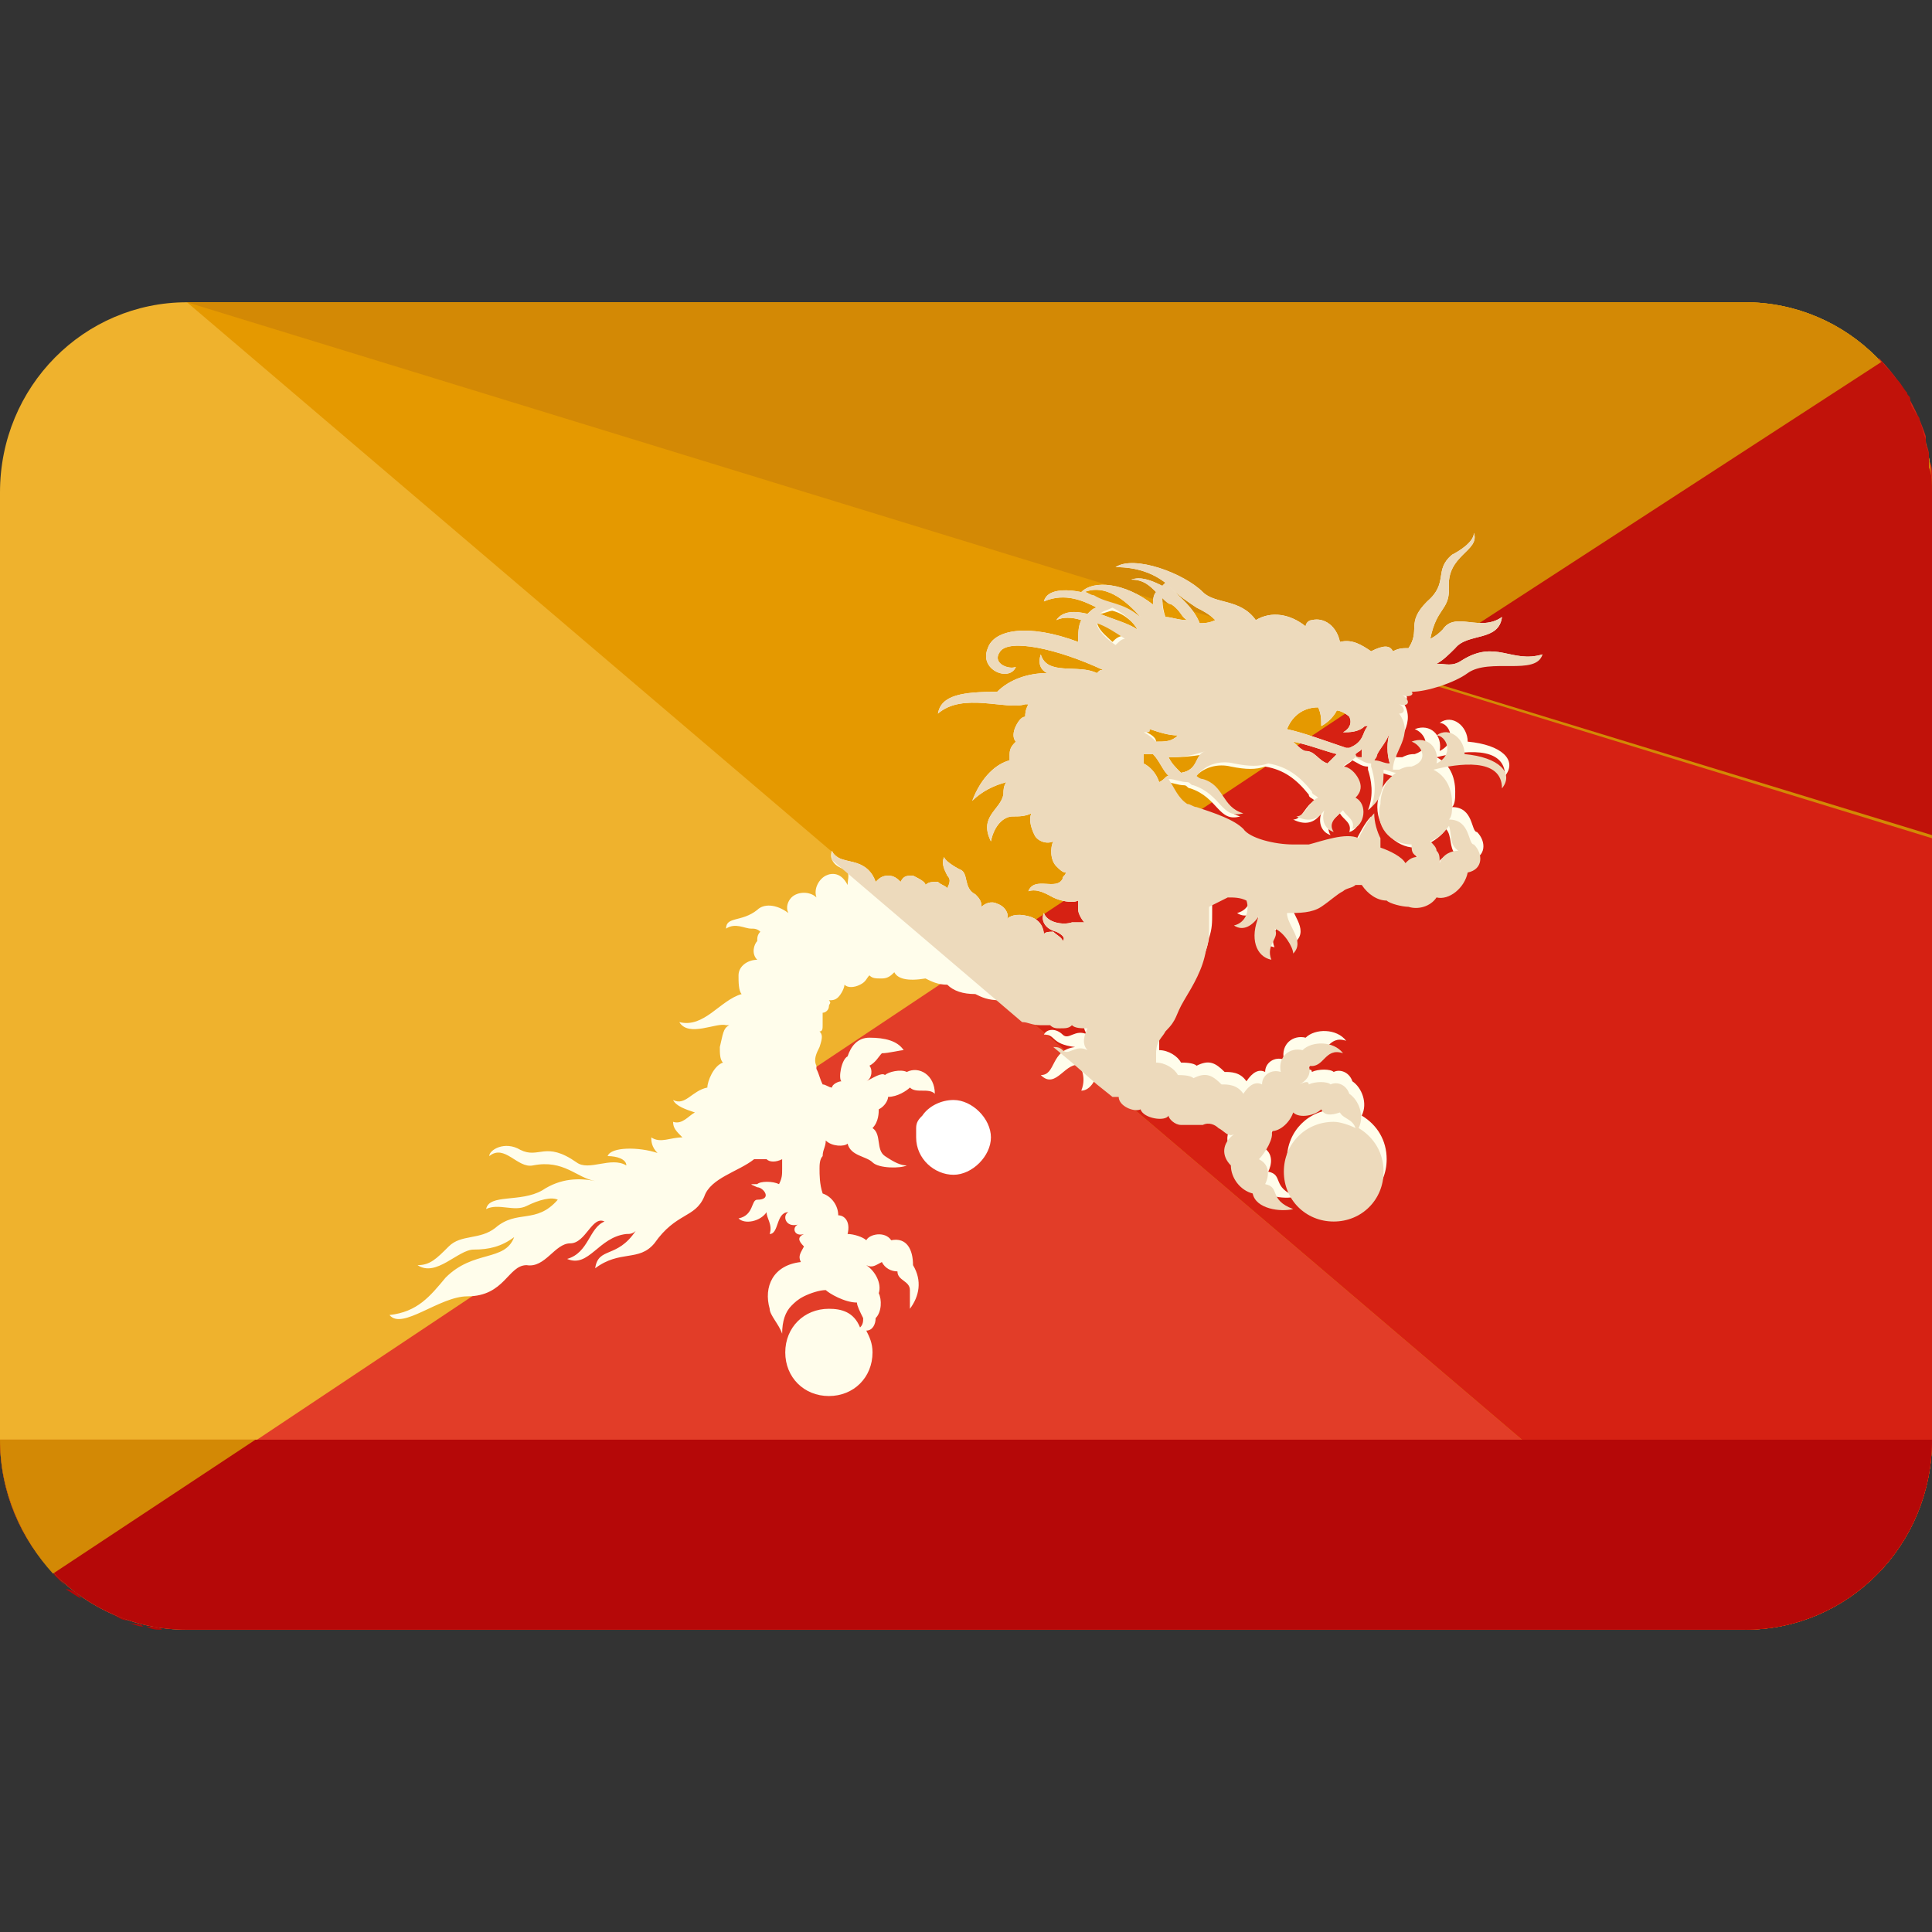
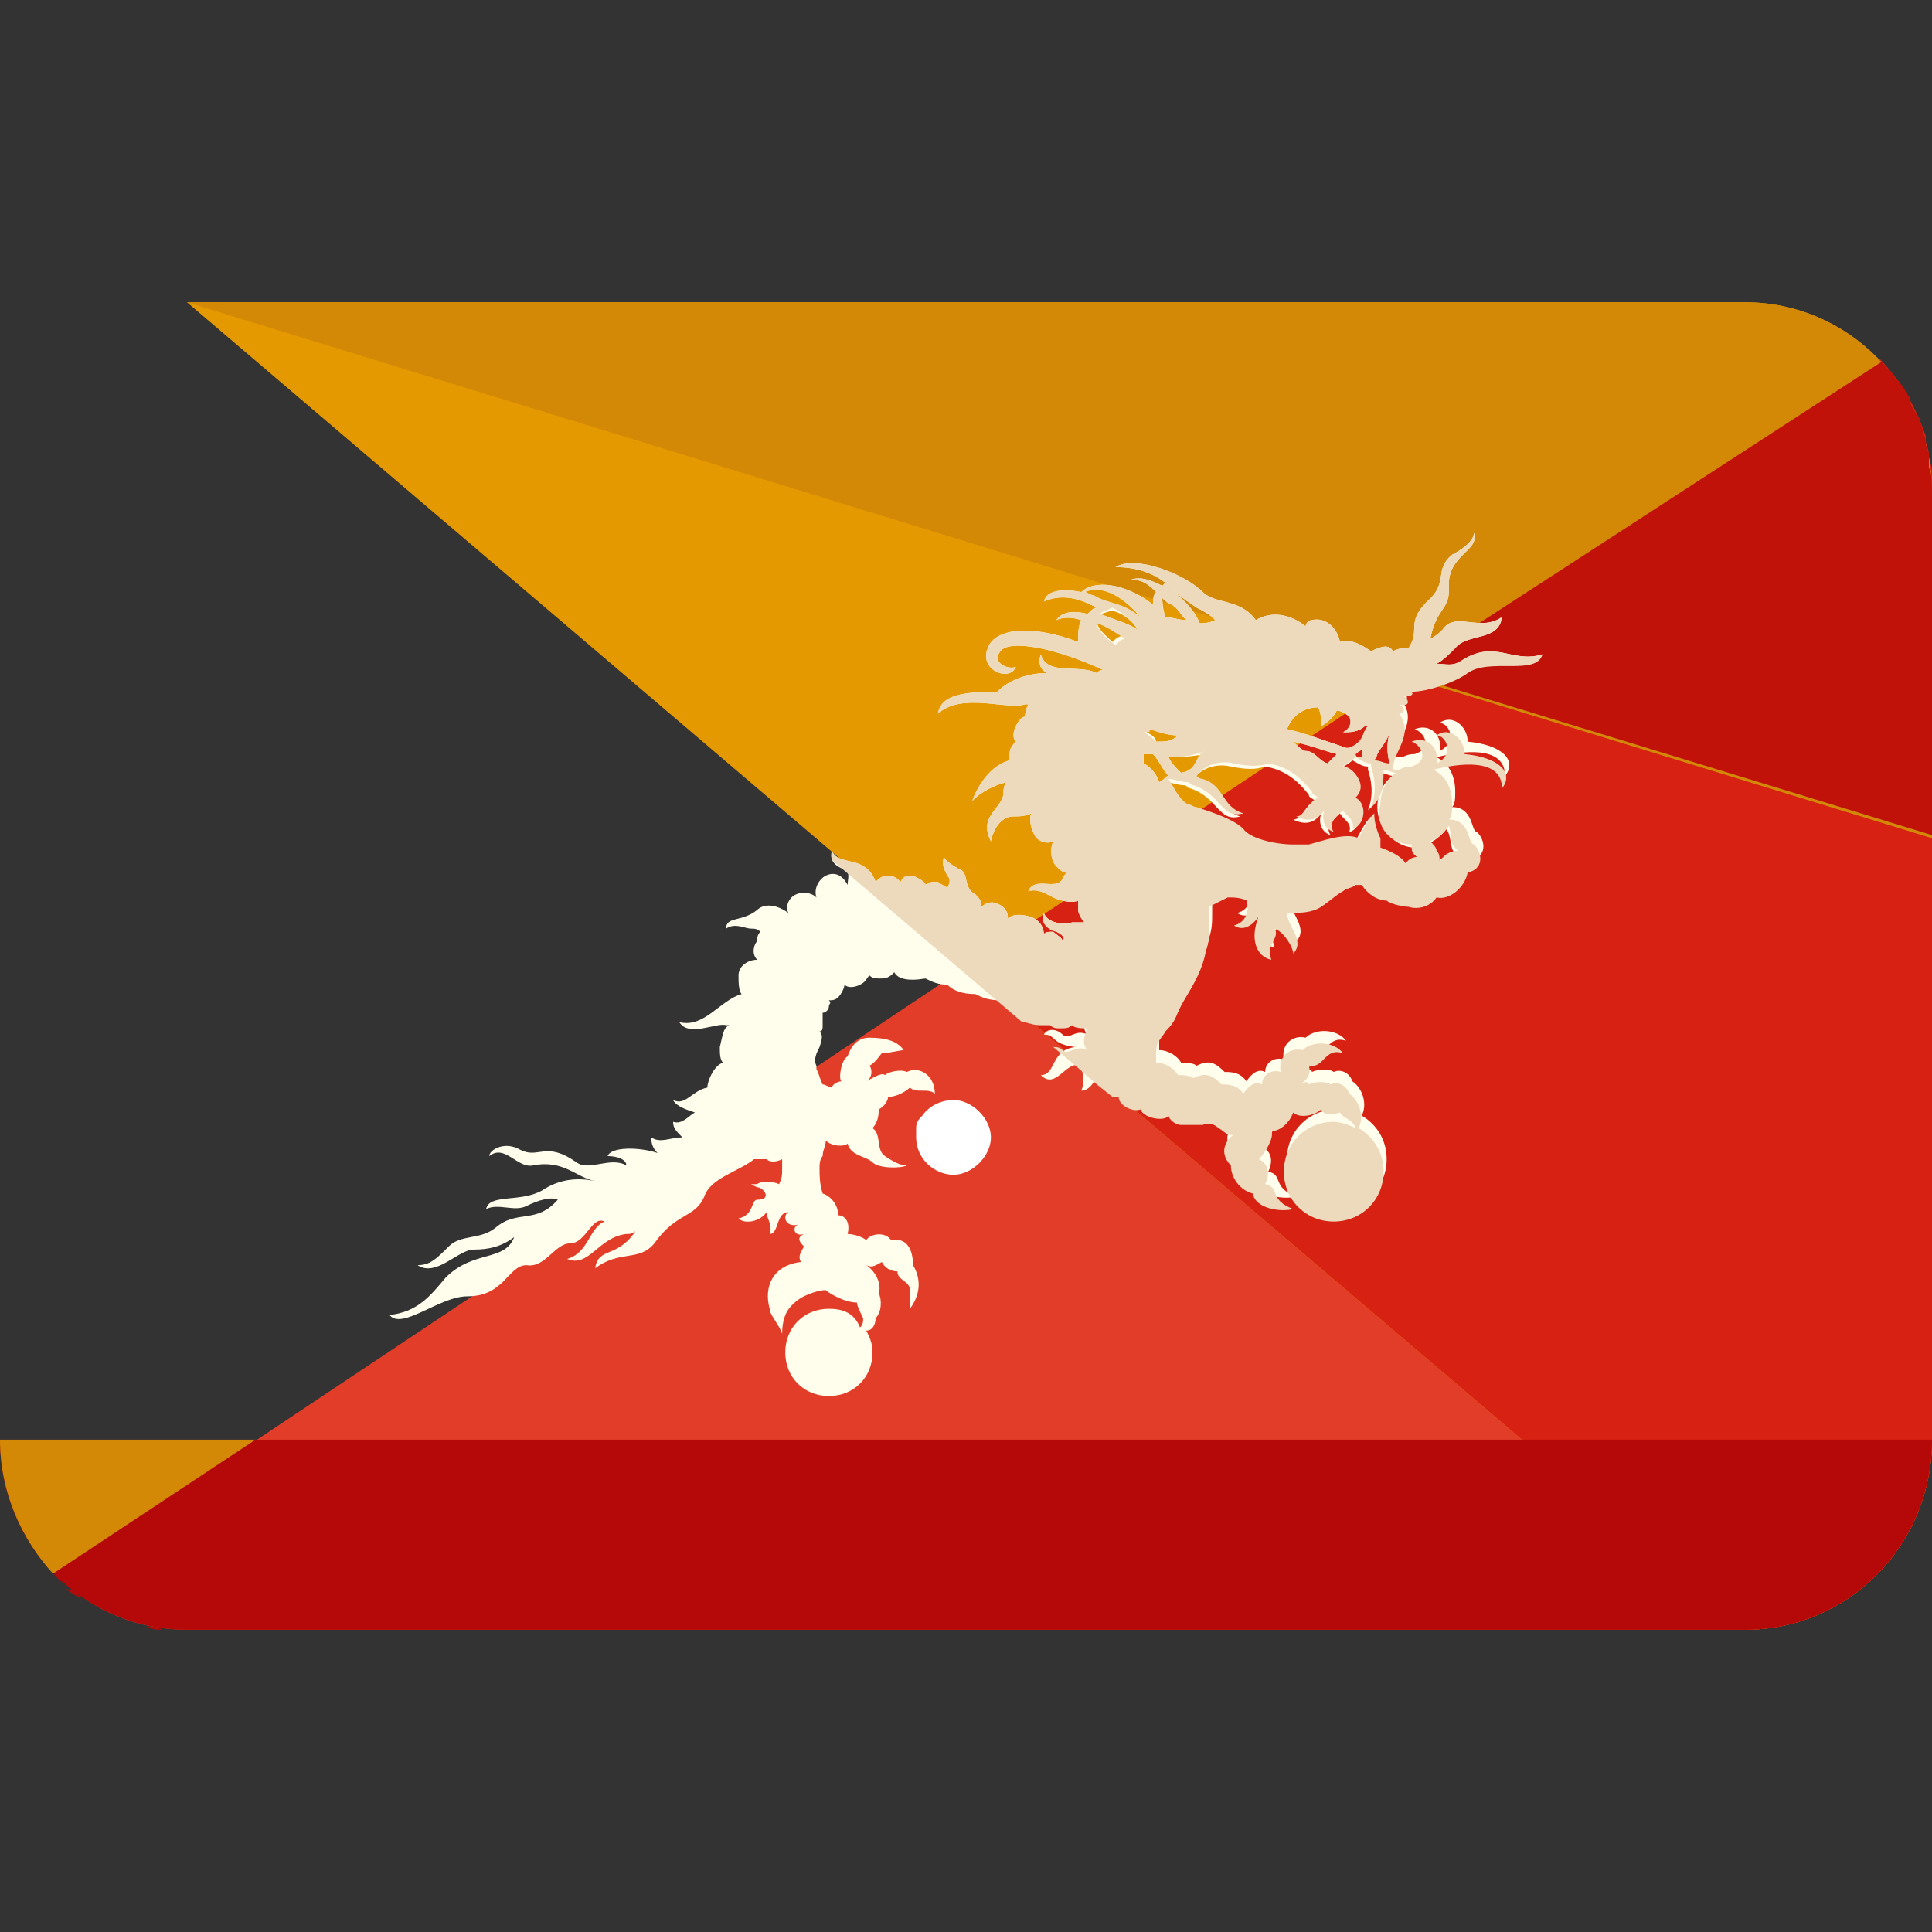
<svg xmlns="http://www.w3.org/2000/svg" version="1.1" id="Capa_1" x="0px" y="0px" viewBox="0 0 496 496" style="enable-background:new 0 0 496 496;" xml:space="preserve">
  <rect x="0" y="0" width="496" height="496" fill="#333333" stroke="none" />
-   <path style="fill:#EFB22D;" d="M496,369.6c0,27.2-21.6,48.8-48,48.8H48c-26.4,0-48-21.6-48-48.8V126.4c0-27.2,21.6-48.8,48-48.8h400  c26.4,0,48,21.6,48,48.8V369.6z" />
  <path style="fill:#E23D28;" d="M48,418.4h400c26.4,0,48-21.6,48-48.8V126.4c0-13.6-5.6-25.6-13.6-34.4l-468,312  C22.4,412.8,34.4,418.4,48,418.4z" />
  <path style="fill:#E59900;" d="M48,77.6h400c26.4,0,48,21.6,48,48.8v243.2c0,27.2-21.6,48.8-48,48.8" />
  <path style="fill:#D62113;" d="M496,121.6c0-0.8,0-2.4-0.8-3.2c0-0.8,0-0.8,0-1.6c0-1.6-0.8-2.4-0.8-4c0,0,0,0,0-0.8  c-2.4-7.2-6.4-14.4-12-20L248,248l200,170.4c26.4,0,48-21.6,48-48.8V126.4C496,124.8,496,123.2,496,121.6z" />
  <path style="fill:#D38905;" d="M48,77.6h400c26.4,0,48,21.6,48,48.8v88.8" />
  <path style="fill:#C1120A;" d="M495.2,120c0-0.8,0-1.6,0-1.6c0-0.8,0-0.8,0-1.6c0-0.8-0.8-2.4-0.8-3.2v-0.8l0,0  c-0.8-1.6-0.8-3.2-1.6-4.8c0-0.8,0-0.8-0.8-1.6c-0.8-1.6-1.6-2.4-1.6-4c0-0.8-0.8-0.8-0.8-1.6c-0.8-0.8-1.6-2.4-2.4-3.2l-0.8-0.8  c-0.8-1.6-2.4-2.4-3.2-4l-123.2,80l136,41.6v-88C496,124,496,121.6,495.2,120z" />
  <path style="fill:#B50808;" d="M496,369.6c0,27.2-21.6,48.8-48,48.8H48c-26.4,0-48-21.6-48-48.8" />
-   <path style="fill:#D38905;" d="M65.6,369.6H0c0,13.6,5.6,25.6,13.6,34.4L65.6,369.6z" />
+   <path style="fill:#D38905;" d="M65.6,369.6H0c0,13.6,5.6,25.6,13.6,34.4z" />
  <g>
    <path style="fill:#B50808;" d="M13.6,404c0.8,0.8,2.4,2.4,3.2,3.2C16,406.4,15.2,404.8,13.6,404z" />
-     <path style="fill:#B50808;" d="M48,418.4c-1.6,0-3.2,0-4.8,0C44.8,418.4,46.4,418.4,48,418.4z" />
    <path style="fill:#B50808;" d="M20.8,410.4c-1.6-0.8-2.4-1.6-4-2.4C18.4,408,20,408.8,20.8,410.4z" />
-     <path style="fill:#B50808;" d="M36.8,417.6c-1.6,0-2.4-0.8-4-0.8C34.4,416.8,36,416.8,36.8,417.6z" />
    <path style="fill:#B50808;" d="M41.6,418.4c-1.6,0-2.4,0-4-0.8C39.2,417.6,40.8,417.6,41.6,418.4z" />
-     <path style="fill:#B50808;" d="M32.8,416c-1.6-0.8-2.4-0.8-4-1.6C30.4,415.2,31.2,416,32.8,416z" />
    <path style="fill:#B50808;" d="M28.8,414.4c-1.6-0.8-2.4-0.8-4-1.6C26.4,413.6,27.2,413.6,28.8,414.4z" />
    <path style="fill:#B50808;" d="M24.8,412.8c-1.6-0.8-2.4-1.6-4-2.4C22.4,411.2,23.2,412,24.8,412.8z" />
  </g>
  <path style="fill:#FFFFFF;" d="M244.8,282.4c-3.2,0-6.4,1.6-8,4l0,0c-0.8,0.8-1.6,1.6-1.6,3.2c0,0.8,0,1.6,0,2.4  c0,5.6,4.8,9.6,9.6,9.6s9.6-4.8,9.6-9.6S249.6,282.4,244.8,282.4z" />
  <path style="fill:#FFFDEB;" d="M396,168c-8,2.4-12-4-20.8,1.6c-2.4,1.6-4,0.8-6.4,0.8c1.6-0.8,3.2-2.4,4.8-4c3.2-4,11.2-1.6,12-8  c-5.6,4-12-1.6-15.2,3.2c-0.8,0.8-1.6,1.6-3.2,2.4c1.6-8,4.8-7.2,4.8-12.8c-0.8-8.8,8-9.6,6.4-14.4c0,2.4-4,4.8-5.6,5.6  c-4.8,4-0.8,7.2-6.4,12c-5.6,5.6-1.6,7.2-4.8,12c-1.6,0-2.4,0-4,0.8c-0.8-1.6-2.4-1.6-5.6,0c-2.4-1.6-4.8-3.2-8-2.4l0,0  c-0.8-4-4-6.4-7.2-5.6c-0.8,0-1.6,0.8-1.6,1.6c-4-3.2-8.8-4-12.8-1.6c-4-5.6-10.4-4-13.6-7.2c-4.8-4.8-17.6-9.6-22.4-6.4  c5.6,0,9.6,1.6,12.8,4l-0.8,0.8c-3.2-1.6-5.6-2.4-8-1.6c3.2,0,4.8,1.6,6.4,3.2c-0.8,0.8-0.8,2.4-0.8,3.2c-7.2-5.6-15.2-6.4-18.4-3.2  c-4-0.8-8.8-0.8-9.6,2.4c5.6-2.4,10.4,0,13.6,1.6c-0.8,0-1.6,0.8-2.4,1.6c-3.2-0.8-6.4-0.8-8,1.6c1.6-0.8,4-0.8,6.4,0  c-0.8,1.6-0.8,3.2-0.8,5.6c-12.8-4.8-21.6-3.2-23.2,1.6c-2.4,5.6,5.6,8.8,7.2,4.8c-1.6,0.8-6.4-0.8-4-4c2.4-3.2,14.4-0.8,26.4,4.8  c-0.8,0-0.8,0-1.6,0.8c-4.8-2.4-12.8,0.8-14.4-4.8c-0.8,2.4,0,4,1.6,4.8c-4.8,0-9.6,1.6-12.8,4.8c-8.8,0-14.4,0.8-15.2,5.6  c6.4-5.6,17.6-0.8,22.4-2.4h0.8l0,0c-0.8,1.6-0.8,2.4-0.8,3.2c-0.8,0-1.6,0.8-2.4,2.4c-0.8,1.6-0.8,3.2,0,4  c-0.8,0.8-1.6,1.6-1.6,3.2c0,0.8,0,0.8,0,1.6c-3.2,0.8-7.2,4-9.6,10.4c2.4-2.4,5.6-4,8.8-4.8c-0.8,0.8-0.8,2.4-0.8,3.2  c-0.8,4-6.4,5.6-3.2,12c0.8-4,3.2-6.4,5.6-6.4c1.6,0,3.2,0,4.8-0.8c-0.8,1.6,0,4,0.8,5.6s3.2,2.4,4.8,1.6c-0.8,1.6-0.8,4.8,0.8,6.4  c0.8,0.8,1.6,1.6,2.4,1.6c0,0.8-0.8,0.8-0.8,1.6c-1.6,3.2-7.2-0.8-8.8,3.2c2.4-0.8,4.8,0.8,6.4,1.6c1.6,0.8,4.8,1.6,6.4,0.8  c0,0.8,0,1.6,0,2.4c0,0.8,0.8,2.4,1.6,3.2c-0.8,0-2.4,0-3.2,0c-2.4,0.8-6.4,0-7.2-2.4c-0.8,1.6,0,4,3.2,4.8c1.6,0.8,2.4,1.6,1.6,2.4  l0,0c0-0.8-1.6-1.6-2.4-2.4c-0.8,0-2.4,0-2.4,0.8l0,0c0-1.6-0.8-4-4-4.8c-3.2-0.8-4.8,0-5.6,0.8l0,0c0.8-0.8,0-3.2-2.4-4  c-1.6-0.8-3.2,0-4,0.8c0-1.6-0.8-2.4-1.6-3.2c-3.2-1.6-1.6-5.6-4-6.4c-1.6-0.8-4-2.4-4-3.2c-0.8,1.6,0,3.2,0.8,4.8  c0.8,0.8,0.8,1.6,0,3.2c-0.8-0.8-1.6-0.8-2.4-1.6c-1.6,0-2.4,0-3.2,0.8c0-0.8-1.6-1.6-3.2-2.4c-1.6,0-2.4,0-3.2,1.6  c-0.8-0.8-1.6-1.6-3.2-1.6c-1.6,0-2.4,0.8-3.2,1.6c-0.8-2.4-2.4-4-4.8-4.8c-2.4-0.8-5.6-0.8-6.4-3.2c-0.8,2.4,0.8,4,3.2,4.8  c1.6,0.8,0.8,2.4,0.8,4c-1.6-3.2-4-3.2-5.6-2.4c-1.6,0.8-3.2,3.2-2.4,5.6l0,0c-1.6-1.6-4.8-1.6-6.4,0c-0.8,0.8-1.6,2.4-0.8,4  c-3.2-2.4-6.4-2.4-8-0.8c-4,3.2-8,1.6-8,4.8c2.4-1.6,4.8,0,6.4,0c0.8,0,1.6,0,2.4,0.8c-0.8,0.8-0.8,1.6-0.8,2.4  c-0.8,0.8-1.6,3.2,0,4.8c-2.4,0-4.8,1.6-4.8,4c0,1.6,0,4,0.8,4.8c-5.6,1.6-9.6,8.8-16,7.2c2.4,4,9.6,0,12,0.8h0.8  c-1.6,0.8-1.6,2.4-2.4,5.6c0,1.6,0,3.2,0.8,4c-2.4,0.8-4,4.8-4,6.4c-4,0.8-5.6,4.8-8.8,3.2c0.8,1.6,3.2,2.4,5.6,3.2  c-1.6,0.8-3.2,3.2-5.6,2.4c0,1.6,0.8,2.4,2.4,4c-3.2,0-5.6,1.6-8,0c0,0.8,0,2.4,1.6,4c-4.8-1.6-12-1.6-12.8,0.8  c2.4,0,4.8,0.8,4.8,2.4c-4-2.4-9.6,1.6-12.8-0.8c-8-5.6-9.6-0.8-14.4-3.2c-4-2.4-8,0-8,1.6c4-3.2,7.2,3.2,11.2,2.4  c8-1.6,11.2,3.2,16,4c-4-0.8-8.8-0.8-13.6,2.4c-5.6,3.2-13.6,0.8-14.4,4.8c3.2-1.6,7.2,0.8,10.4-0.8c3.2-1.6,6.4-2.4,8-1.6  c-5.6,6.4-10.4,2.4-16,7.2c-4,3.2-8.8,1.6-12,4.8c-3.2,3.2-4.8,4.8-8,4.8c4.8,3.2,10.4-4,14.4-4c4,0,7.2-0.8,10.4-3.2  c-2.4,6.4-10.4,3.2-17.6,10.4c-4,4.8-7.2,8.8-14.4,9.6c3.2,4,12.8-4.8,20-4.8c9.6,0,10.4-8,15.2-8c4.8,0.8,7.2-5.6,11.2-5.6  s5.6-7.2,8.8-5.6c-4,1.6-4,8-9.6,9.6c5.6,2.4,8-5.6,15.2-6.4c0.8,0,1.6,0,2.4-0.8c-4.8,7.2-9.6,4-10.4,9.6  c6.4-4.8,11.2-1.6,15.2-6.4c5.6-8,10.4-6.4,12.8-12c1.6-4.8,8.8-6.4,12.8-9.6c1.6,0,2.4,0,3.2,0c0.8,0.8,2.4,0.8,4,0  c0,0.8,0,1.6,0,2.4l0,0l0,0c0,1.6,0,2.4-0.8,4l0,0c-1.6-0.8-4.8-0.8-5.6,0c-2.4,0-1.6,0,0,0.8c1.6,0,4,3.2,0,3.2  c-1.6,0-0.8,4-4.8,4.8c1.6,1.6,5.6,0.8,7.2-1.6c0,1.6,1.6,3.2,0.8,5.6c2.4,0,1.6-5.6,4.8-5.6l0,0c-1.6,0.8-0.8,4,2.4,3.2l0,0  c-1.6,0.8-0.8,3.2,1.6,2.4c-1.6,0.8-1.6,1.6,0,3.2c-0.8,1.6-1.6,2.4-0.8,4c-7.2,0.8-9.6,6.4-8,12c0,1.6,2.4,4,3.2,6.4  c0-3.2,0.8-5.6,2.4-7.2l0,0l0,0c0.8-0.8,1.6-1.6,3.2-2.4l0,0l0,0c1.6-0.8,4-1.6,5.6-1.6c0.8,0.8,4.8,3.2,8,3.2c0,0.8,0.8,2.4,1.6,4  c0,0.8,0,1.6-0.8,2.4c-1.6-4-4.8-4.8-8-4.8c-6.4,0-11.2,4.8-11.2,11.2s4.8,11.2,11.2,11.2s11.2-4.8,11.2-11.2c0-2.4-0.8-4-1.6-5.6  c1.6,0,2.4-1.6,2.4-3.2c1.6-1.6,1.6-4.8,0.8-6.4c0.8-2.4-0.8-5.6-3.2-7.2c1.6,0.8,2.4,0,4-0.8c0.8,1.6,2.4,2.4,4,2.4  c0,2.4,3.2,2.4,3.2,4.8c0,1.6,0,3.2,0,4.8c2.4-3.2,3.2-7.2,0.8-11.2c0-4-1.6-7.2-5.6-6.4c-1.6-2.4-5.6-1.6-6.4,0  c-0.8-0.8-3.2-1.6-4.8-1.6c0.8-3.2-0.8-4.8-2.4-4.8c0-2.4-1.6-4.8-4-5.6c-0.8-2.4-0.8-4.8-0.8-6.4l0,0l0,0c0-0.8,0-2.4,0.8-3.2l0,0  l0,0c0-1.6,0.8-2.4,0.8-4l0,0l0,0l0,0c1.6,1.6,4.8,1.6,5.6,0.8c0.8,3.2,4.8,3.2,6.4,4.8c1.6,1.6,7.2,1.6,8.8,0.8  c-1.6,0-3.2-0.8-5.6-2.4c-2.4-1.6-0.8-5.6-3.2-7.2c1.6-1.6,1.6-4,1.6-4.8c1.6-0.8,2.4-2.4,2.4-3.2c2.4,0,4.8-1.6,5.6-2.4  c1.6,1.6,4.8,0,6.4,1.6c0-4.8-4-7.2-7.2-5.6c-1.6-0.8-4.8,0-5.6,0.8c-0.8-0.8-3.2,0.8-4.8,1.6c1.6-0.8,1.6-3.2,0.8-4  c1.6-0.8,2.4-2.4,3.2-3.2c1.6,0,4.8-0.8,5.6-0.8c-1.6-2.4-4.8-3.2-8.8-3.2c-3.2,0-4.8,2.4-5.6,4.8c-1.6,0.8-2.4,5.6-1.6,6.4  c-0.8,0-2.4,0.8-2.4,1.6c-0.8,0-1.6-0.8-2.4-0.8c-0.8-1.6-0.8-2.4-1.6-4v-0.8c-0.8-1.6,0-3.2,0.8-4.8c0.8-2.4,0.8-3.2,0-4  c0.8,0,0.8-0.8,0.8-1.6c0-1.6,0-2.4,0-3.2c0.8,0,1.6-0.8,1.6-1.6c0-0.8,0.8-0.8,0-1.6c0.8,0,1.6,0,2.4-0.8c0.8-0.8,1.6-2.4,1.6-3.2  c0.8,0.8,2.4,0.8,4,0s1.6-1.6,2.4-2.4c0.8,0.8,1.6,0.8,3.2,0.8c1.6,0,2.4-0.8,3.2-1.6c0.8,1.6,3.2,2.4,8,1.6  c1.6,0.8,3.2,1.6,5.6,1.6c1.6,1.6,4,2.4,7.2,2.4c1.6,0.8,3.2,1.6,6.4,1.6c0.8,0,1.6,0,2.4,0c1.6,1.6,4,2.4,8,2.4c0.8,0,1.6,0,2.4,0  c0.8,0.8,1.6,0.8,2.4,0.8c1.6,0,2.4,0,3.2-0.8c0.8,0.8,2.4,0.8,4,0.8c-0.8,1.6-1.6,4,0,5.6l0,0c-3.2-1.6-4.8,1.6-6.4,0s-4-1.6-4.8,0  c3.2,0,1.6,2.4,8,3.2c-6.4,0.8-4.8,7.2-8.8,7.2c4,4,6.4-4,10.4-2.4c-0.8,0,1.6,2.4,0,6.4c2.4,0,4-3.2,4-4.8h0.8c0,2.4,3.2,4,5.6,3.2  c0,2.4,4,4,5.6,3.2c0.8,2.4,6.4,3.2,7.2,1.6c0,0.8,1.6,2.4,3.2,2.4l0,0c0,0,0,0,0.8,0c1.6,0,3.2,0,4,0c0,0,0,0,0.8,0  c1.6-0.8,3.2,0,4,0.8l0,0l0,0c1.6,0.8,2.4,2.4,4,1.6c-3.2,2.4-3.2,5.6-0.8,8c0,3.2,2.4,6.4,5.6,7.2c0.8,4,7.2,4.8,10.4,4  c-6.4-2.4-3.2-5.6-7.2-6.4c0.8-1.6,1.6-4.8-1.6-6.4c1.6-1.6,4-5.6,3.2-7.2c2.4,0,4.8-2.4,5.6-4.8c1.6,1.6,5.6,0.8,7.2-0.8  c0.8,1.6,2.4,1.6,4.8,0.8c0.8,1.6,3.2,1.6,4,4c-1.6-0.8-4-1.6-5.6-1.6c-7.2,0-12.8,5.6-12.8,12.8s5.6,12.8,12.8,12.8  c7.2,0,12.8-5.6,12.8-12.8c0-4.8-2.4-8.8-6.4-11.2c1.6-3.2,0-7.2-2.4-8.8c-0.8-2.4-3.2-3.2-4.8-2.4c-0.8-0.8-4-0.8-5.6,0  c0-0.8-0.8-0.8-2.4,0c1.6-0.8,3.2-2.4,2.4-4.8c4,0.8,4-4.8,8.8-3.2c-2.4-3.2-8-3.2-10.4-0.8c-3.2-0.8-6.4,1.6-5.6,5.6  c-2.4-0.8-4.8,0.8-4.8,3.2c-1.6-0.8-3.2,0-4.8,2.4c-1.6-2.4-4-2.4-5.6-2.4c-2.4-2.4-4-3.2-7.2-1.6c-0.8-0.8-3.2-0.8-4-0.8  c-0.8-1.6-3.2-3.2-5.6-3.2c0-0.8,0-1.6,0-2.4l0,0l0,0c0-3.2,1.6-4,2.4-5.6c3.2-3.2,2.4-4,4.8-8s4.8-8,5.6-12.8l0,0l0,0  c0.8-2.4,0.8-4,0.8-6.4l0,0l0,0c0-1.6,0-3.2,0-4.8c1.6-0.8,3.2-1.6,4.8-2.4l0,0l0,0c1.6,0,3.2,0,4.8,0.8c0.8,2.4,0,5.6-3.2,6.4  c2.4,1.6,4.8,0,6.4-2.4c-2.4,5.6-0.8,10.4,3.2,11.2c-1.6-4,2.4-5.6,0.8-8c2.4,0.8,4.8,4.8,4.8,6.4c3.2-3.2-1.6-7.2-1.6-10.4  c3.2,0,6.4,0,8.8-1.6s4-3.2,5.6-4l0,0l0,0c0.8-0.8,2.4-0.8,3.2-1.6l0,0l0,0c0.8,0,0.8,0,1.6,0c1.6,2.4,4,4,6.4,4  c0.8,0.8,4,1.6,5.6,1.6c2.4,0.8,5.6,0,7.2-2.4c3.2,0.8,7.2-2.4,8-6.4c4-0.8,4-4.8,1.6-7.2c-1.6,0-0.8-6.4-6.4-6.4  c0.8-0.8,0.8-2.4,0.8-4c0-4-1.6-7.2-4.8-8.8c6.4-1.6,17.6-3.2,17.6,4.8c3.2-4-0.8-8-9.6-8.8c0-4-4-7.2-7.2-4.8c2.4,0,4.8,4.8,0,7.2  c0.8-4-2.4-7.2-6.4-5.6c2.4,0.8,4.8,4.8,0,6.4c-0.8,0-1.6,0-3.2,0.8c-0.8,0-0.8,0-1.6,0c0-4.8,5.6-8.8,1.6-14.4c1.6,0,1.6-1.6,0-2.4  l0,0c2.4,0.8,3.2-0.8,0.8-2.4c1.6,0.8,3.2,0,2.4-0.8c4,0,11.2-2.4,14.4-4.8C381.6,168.8,393.6,172.8,396,168z M293.6,191.2  L293.6,191.2L293.6,191.2L293.6,191.2z M294.4,188c0,0,0-0.8,0.8-0.8c2.4,0.8,4.8,1.6,7.2,1.6c-1.6,1.6-3.2,1.6-5.6,1.6  C296.8,189.6,296,188.8,294.4,188z M293.6,196c0-0.8,0-1.6,0-2.4c0.8,0,1.6,0,2.4,0c1.6,1.6,2.4,4,4,5.6c-0.8,0-0.8,0.8-2.4,1.6  C296.8,198.4,295.2,196.8,293.6,196z M303.2,198.4c-1.6-1.6-2.4-2.4-3.2-4c2.4,0,4.8,0,9.6-0.8C306.4,193.6,308,197.6,303.2,198.4z   M340.8,196c-2.4-0.8-3.2-3.2-5.6-3.2c-0.8,0-2.4-1.6-3.2-2.4c4,0.8,8,2.4,11.2,3.2C342.4,194.4,341.6,195.2,340.8,196z   M330.4,187.2L330.4,187.2c1.6-4,4.8-5.6,8-5.6c0.8,1.6,0.8,3.2,0.8,4.8c1.6-0.8,3.2-2.4,4-4c0.8,0,2.4,0.8,3.2,1.6  c0.8,1.6,0,3.2-1.6,4c1.6,0,4,0,5.6-1.6h0.8c-1.6,1.6-0.8,4-4.8,5.6h-0.8C340.8,190.4,334.4,188,330.4,187.2z M349.6,192  c0,0.8,0,0.8,0,2.4c0,0,0,0-0.8,0c0,0-0.8,0-0.8-0.8C348.8,192.8,349.6,192.8,349.6,192z M364.8,171.2h0.8  C364.8,171.2,364.8,171.2,364.8,171.2L364.8,171.2z M300,150.4c2.4,2.4,4.8,4,7.2,5.6c1.6,0.8,3.2,1.6,4.8,3.2  c-1.6,0.8-3.2,0.8-4,0.8C306.4,156,303.2,153.6,300,150.4C300,151.2,300,150.4,300,150.4z M300.8,155.2c2.4,1.6,2.4,3.2,4,4  c-2.4,0-4-0.8-5.6-0.8c-0.8-2.4-0.8-4-0.8-5.6C299.2,153.6,300,154.4,300.8,155.2z M278.4,152c4-1.6,8.8,0,14.4,6.4  c-4.8-3.2-8-3.2-12-4.8C280,152.8,279.2,152,278.4,152z M285.6,156.8c3.2,0.8,5.6,3.2,6.4,4.8l0,0c-2.4-1.6-5.6-2.4-9.6-4  C283.2,157.6,284.8,156.8,285.6,156.8z M281.6,159.2c2.4,0.8,4.8,2.4,7.2,4c-1.6,0-2.4,0.8-3.2,1.6  C284,163.2,281.6,161.6,281.6,159.2z M360,222.4c-0.8-1.6-4-3.2-6.4-4c0-0.8,0-1.6,0-2.4c-0.8-1.6-1.6-4-1.6-6.4  c-1.6,1.6-3.2,4.8-4,6.4c-3.2-1.6-9.6,0.8-12.8,1.6c-0.8,0-2.4,0-4,0l0,0l0,0c-4.8,0-11.2-1.6-12.8-4c-2.4-2.4-7.2-4-12-5.6  c-0.8,0-1.6-0.8-2.4-0.8l0,0l0,0c-2.4-1.6-3.2-4-4.8-6.4c1.6,0,3.2,0.8,4.8,0.8c0.8,0,0.8,0.8,1.6,0.8c7.2,2.4,7.2,8.8,12.8,7.2  c-5.6-1.6-4.8-7.2-10.4-8.8c-0.8,0-1.6-0.8-1.6-0.8c2.4-3.2,6.4-4,9.6-3.2c4,0.8,6.4,0.8,8.8,0c4.8,0.8,8,3.2,11.2,7.2  c0,0.8,0.8,0.8,1.6,1.6c-2.4,0.8-3.2,4.8-5.6,4.8c3.2,1.6,5.6,0.8,7.2-1.6c-0.8,2.4,0,4.8,2.4,5.6c-1.6-2.4,0.8-4,2.4-5.6  c0.8,1.6,3.2,2.4,2.4,4.8c3.2-0.8,4-6.4,0.8-8c1.6-1.6,1.6-3.2,0.8-4.8c-0.8-1.6-2.4-3.2-4-3.2c0.8-0.8,2.4-1.6,3.2-2.4  c1.6,0.8,2.4,1.6,4,1.6l0,0c0,0,0,0,0,0.8c0.8,2.4,1.6,6.4,0,10.4c3.2-2.4,3.2-6.4,3.2-9.6c0.8,0,2.4,0.8,3.2,0.8  c-2.4,1.6-4,4.8-4,8c0,5.6,4.8,10.4,9.6,10.4c0,1.6,0,2.4,1.6,3.2C362.4,220.8,361.6,221.6,360,222.4z M373.6,219.2  c-1.6,0-4,0.8-4.8,3.2c0-1.6,0-2.4-0.8-3.2c0-0.8-0.8-1.6-1.6-2.4c1.6-0.8,4-2.4,4.8-4C372.8,214.4,372,217.6,373.6,219.2z   M352.8,196c0-0.8,0-1.6,0.8-2.4c0.8-1.6,2.4-3.2,3.2-5.6c-0.8,2.4-0.8,5.6,0,8C356,196.8,354.4,196,352.8,196z" />
  <path style="fill:#EDDABC;" d="M375.2,169.6c-2.4,1.6-4,0.8-6.4,0.8c1.6-0.8,3.2-2.4,4.8-4c3.2-4,11.2-1.6,12-8  c-5.6,4-12-1.6-15.2,3.2c-0.8,0.8-1.6,1.6-3.2,2.4c1.6-8,4.8-7.2,4.8-12.8c-0.8-8.8,8-9.6,6.4-14.4c0,2.4-4,4.8-5.6,5.6  c-4.8,4-0.8,7.2-6.4,12c-5.6,5.6-1.6,7.2-4.8,12c-1.6,0-2.4,0-4,0.8c-0.8-1.6-2.4-1.6-5.6,0c-2.4-1.6-4.8-3.2-8-2.4l0,0  c-0.8-4-4-6.4-7.2-5.6c-0.8,0-1.6,0.8-1.6,1.6c-4-3.2-8.8-4-12.8-1.6c-4-5.6-10.4-4-13.6-7.2c-4.8-4.8-17.6-9.6-22.4-6.4  c5.6,0,9.6,1.6,12.8,4l-0.8,0.8c-3.2-1.6-5.6-2.4-8-1.6c3.2,0,4.8,1.6,6.4,3.2c-0.8,0.8-0.8,2.4-0.8,3.2c-7.2-5.6-15.2-6.4-18.4-3.2  c-4-0.8-8.8-0.8-9.6,2.4c5.6-2.4,10.4,0,13.6,1.6c-0.8,0-1.6,0.8-2.4,1.6c-3.2-0.8-6.4-0.8-8,1.6c1.6-0.8,4-0.8,6.4,0  c-0.8,1.6-0.8,3.2-0.8,5.6c-12.8-4.8-21.6-3.2-23.2,1.6c-2.4,5.6,5.6,8.8,7.2,4.8c-1.6,0.8-6.4-0.8-4-4c2.4-3.2,14.4-0.8,26.4,4.8  c-0.8,0-0.8,0-1.6,0.8c-4.8-2.4-12.8,0.8-14.4-4.8c-0.8,2.4,0,4,1.6,4.8c-4.8,0-9.6,1.6-12.8,4.8c-8.8,0-14.4,0.8-15.2,5.6  c6.4-5.6,17.6-0.8,22.4-2.4h0.8l0,0c-0.8,1.6-0.8,2.4-0.8,3.2c-0.8,0-1.6,0.8-2.4,2.4c-0.8,1.6-0.8,3.2,0,4  c-0.8,0.8-1.6,1.6-1.6,3.2c0,0.8,0,0.8,0,1.6c-3.2,0.8-7.2,4-9.6,10.4c2.4-2.4,5.6-4,8.8-4.8c-0.8,0.8-0.8,2.4-0.8,3.2  c-0.8,4-6.4,5.6-3.2,12c0.8-4,3.2-6.4,5.6-6.4c1.6,0,3.2,0,4.8-0.8c-0.8,1.6,0,4,0.8,5.6s3.2,2.4,4.8,1.6c-0.8,1.6-0.8,4.8,0.8,6.4  c0.8,0.8,1.6,1.6,2.4,1.6c0,0.8-0.8,0.8-0.8,1.6c-1.6,3.2-7.2-0.8-8.8,3.2c2.4-0.8,4.8,0.8,6.4,1.6c1.6,0.8,4.8,1.6,6.4,0.8  c0,0.8,0,1.6,0,2.4c0,0.8,0.8,2.4,1.6,3.2c-0.8,0-2.4,0-3.2,0c-2.4,0.8-6.4,0-7.2-2.4c-0.8,1.6,0,4,3.2,4.8c1.6,0.8,2.4,1.6,1.6,2.4  l0,0c0-0.8-1.6-1.6-2.4-2.4c-0.8,0-2.4,0-2.4,0.8l0,0c0-1.6-0.8-4-4-4.8c-3.2-0.8-4.8,0-5.6,0.8l0,0c0.8-0.8,0-3.2-2.4-4  c-1.6-0.8-3.2,0-4,0.8c0-1.6-0.8-2.4-1.6-3.2c-3.2-1.6-1.6-5.6-4-6.4c-1.6-0.8-4-2.4-4-3.2c-0.8,1.6,0,3.2,0.8,4.8  c0.8,0.8,0.8,1.6,0,3.2c-0.8-0.8-1.6-0.8-2.4-1.6c-1.6,0-2.4,0-3.2,0.8c0-0.8-1.6-1.6-3.2-2.4c-1.6,0-2.4,0-3.2,1.6  c-0.8-0.8-1.6-1.6-3.2-1.6c-1.6,0-2.4,0.8-3.2,1.6c-0.8-2.4-2.4-4-4.8-4.8c-2.4-0.8-5.6-0.8-6.4-3.2c0,0.8,0,1.6,0,2.4l48.8,41.6  c1.6,0,2.4,0.8,4.8,0.8c0.8,0,1.6,0,2.4,0c0.8,0.8,1.6,0.8,2.4,0.8c1.6,0,2.4,0,3.2-0.8c0.8,0.8,2.4,0.8,4,0.8c-0.8,1.6-1.6,4,0,5.6  l0,0c-3.2-1.6-4.8,1.6-6.4,0c-0.8-0.8-1.6-0.8-2.4-0.8l4.8,4h0.8h-0.8l6.4,5.6l0,0l0,0l4,3.2c0.8,0,0.8,0,1.6,0c0,2.4,4,4,5.6,3.2  c0.8,2.4,6.4,3.2,7.2,1.6c0,0.8,1.6,2.4,3.2,2.4l0,0c0,0,0,0,0.8,0c1.6,0,3.2,0,4,0c0,0,0,0,0.8,0c1.6-0.8,3.2,0,4,0.8l0,0l0,0  c1.6,0.8,2.4,2.4,4,1.6c-3.2,2.4-3.2,5.6-0.8,8c0,3.2,2.4,6.4,5.6,7.2c0.8,4,7.2,4.8,10.4,4c-6.4-2.4-3.2-5.6-7.2-6.4  c0.8-1.6,1.6-4.8-1.6-6.4c1.6-1.6,4-5.6,3.2-7.2c2.4,0,4.8-2.4,5.6-4.8c1.6,1.6,5.6,0.8,7.2-0.8c0.8,1.6,2.4,1.6,4.8,0.8  c0.8,1.6,3.2,1.6,4,4c-1.6-0.8-4-1.6-5.6-1.6c-7.2,0-12.8,5.6-12.8,12.8s5.6,12.8,12.8,12.8c7.2,0,12.8-5.6,12.8-12.8  c0-4.8-2.4-8.8-6.4-11.2c1.6-3.2,0-7.2-2.4-8.8c-0.8-2.4-3.2-3.2-4.8-2.4c-0.8-0.8-4-0.8-5.6,0c0-0.8-0.8-0.8-2.4,0  c1.6-0.8,3.2-2.4,2.4-4.8c4,0.8,4-4.8,8.8-3.2c-2.4-3.2-8-3.2-10.4-0.8c-3.2-0.8-6.4,1.6-5.6,5.6c-2.4-0.8-4.8,0.8-4.8,3.2  c-1.6-0.8-3.2,0-4.8,2.4c-1.6-2.4-4-2.4-5.6-2.4c-2.4-2.4-4-3.2-7.2-1.6c-0.8-0.8-3.2-0.8-4-0.8c-0.8-1.6-3.2-3.2-5.6-3.2  c0-0.8,0-1.6,0-2.4l0,0l0,0c0-3.2,1.6-4,2.4-5.6c3.2-3.2,2.4-4,4.8-8s4.8-8,5.6-12.8l0,0l0,0c0.8-2.4,0.8-4,0.8-6.4l0,0l0,0  c0-1.6,0-3.2,0-4.8c1.6-0.8,3.2-1.6,4.8-2.4l0,0l0,0c1.6,0,3.2,0,4.8,0.8c0.8,2.4,0,5.6-3.2,6.4c2.4,1.6,4.8,0,6.4-2.4  c-2.4,5.6-0.8,10.4,3.2,11.2c-1.6-4,2.4-5.6,0.8-8c2.4,0.8,4.8,4.8,4.8,6.4c3.2-3.2-1.6-7.2-1.6-10.4c3.2,0,6.4,0,8.8-1.6  s4-3.2,5.6-4l0,0l0,0c0.8-0.8,2.4-0.8,3.2-1.6l0,0c0.8,0,0.8,0,1.6,0c1.6,2.4,4,4,6.4,4c0.8,0.8,4,1.6,5.6,1.6  c2.4,0.8,5.6,0,7.2-2.4c3.2,0.8,7.2-2.4,8-6.4c4-0.8,4-4.8,1.6-7.2c-1.6,0-0.8-6.4-6.4-6.4c0.8-0.8,0.8-2.4,0.8-4  c0-4-1.6-7.2-4.8-8.8c6.4-1.6,17.6-3.2,17.6,4.8c3.2-4-0.8-8-9.6-8.8c0-4-4-7.2-7.2-4.8c2.4,0,4.8,4.8,0,7.2c0.8-4-2.4-7.2-6.4-5.6  c2.4,0.8,4.8,4.8,0,6.4c-0.8,0-1.6,0-3.2,0.8c-0.8,0-0.8,0-1.6,0c0-4.8,5.6-8.8,1.6-14.4c1.6,0,1.6-1.6,0-2.4l0,0  c2.4,0.8,3.2-0.8,0.8-2.4c1.6,0.8,3.2,0,2.4-0.8c4,0,11.2-2.4,14.4-4.8c5.6-4,17.6,0.8,19.2-4.8C388,170.4,384,164,375.2,169.6z   M372,212c0.8,2.4,0,4.8,2.4,6.4c-1.6,0-4,0.8-4.8,3.2c0-1.6,0-2.4-0.8-3.2c0-0.8-0.8-1.6-1.6-2.4C368.8,215.2,370.4,214.4,372,212z   M353.6,193.6c0.8-1.6,2.4-3.2,3.2-5.6c-0.8,2.4-0.8,5.6,0,8c-1.6,0-2.4-0.8-4-0.8C352.8,195.2,353.6,194.4,353.6,193.6z   M330.4,187.2c1.6-4,4.8-5.6,8-5.6c0.8,1.6,0.8,3.2,0.8,4.8c1.6-0.8,3.2-2.4,4-4c0.8,0,2.4,0.8,3.2,1.6c0.8,1.6,0,3.2-1.6,4  c1.6,0,4,0,5.6-1.6h0.8c-1.6,1.6-0.8,4-4.8,5.6h-0.8C340.8,190.4,334.4,188,330.4,187.2L330.4,187.2z M349.6,192c0,0.8,0,0.8,0,2.4  c0,0,0,0-0.8,0c0,0-0.8,0-0.8-0.8C348.8,192.8,349.6,192.8,349.6,192z M343.2,193.6c-0.8,0.8-1.6,1.6-2.4,2.4  c-2.4-0.8-3.2-3.2-5.6-3.2c-0.8,0-2.4-1.6-3.2-2.4C336,191.2,340,192.8,343.2,193.6z M300,150.4c2.4,2.4,4.8,4,7.2,5.6  c1.6,0.8,3.2,1.6,4.8,3.2c-1.6,0.8-3.2,0.8-4,0.8C306.4,156,303.2,153.6,300,150.4C300,151.2,300,150.4,300,150.4z M309.6,192.8  c-3.2,0.8-1.6,4.8-6.4,5.6c-1.6-1.6-2.4-2.4-3.2-4C302.4,194.4,304.8,194.4,309.6,192.8z M298.4,153.6c0.8,0.8,1.6,1.6,2.4,1.6  c2.4,1.6,2.4,3.2,4,4c-2.4,0-4-0.8-5.6-0.8C298.4,156.8,298.4,155.2,298.4,153.6z M295.2,187.2c2.4,0.8,4.8,1.6,7.2,1.6  c-1.6,1.6-3.2,1.6-5.6,1.6c-0.8-0.8-1.6-1.6-3.2-2.4C295.2,188,295.2,188,295.2,187.2z M293.6,191.2L293.6,191.2L293.6,191.2  L293.6,191.2z M286.4,165.6c-2.4-1.6-4.8-4-4.8-5.6c2.4,0.8,4.8,2.4,7.2,4C288,164,287.2,164.8,286.4,165.6z M292,161.6  c-2.4-1.6-5.6-2.4-9.6-4c0.8-0.8,1.6-0.8,3.2-1.6C288.8,157.6,291.2,160,292,161.6C292.8,161.6,292,161.6,292,161.6z M280.8,152.8  c-0.8,0-1.6-0.8-2.4-0.8c4-1.6,8.8,0,14.4,6.4C288,154.4,284.8,155.2,280.8,152.8z M293.6,196c0-0.8,0-1.6,0-2.4c0.8,0,1.6,0,2.4,0  c1.6,1.6,2.4,4,4,5.6c-0.8,0-0.8,0.8-2.4,1.6C296.8,198.4,295.2,196.8,293.6,196z M362.4,216.8c0,1.6,0,2.4,1.6,3.2  c-1.6,0-2.4,0.8-3.2,1.6c-0.8-1.6-4-3.2-6.4-4c0-0.8,0-1.6,0-2.4c-0.8-1.6-1.6-4-1.6-6.4c-1.6,1.6-3.2,4.8-4,6.4  c-3.2-1.6-9.6,0.8-12.8,1.6c-0.8,0-2.4,0-4,0l0,0l0,0c-4.8,0-11.2-1.6-12.8-4c-2.4-2.4-7.2-4-12-5.6c-0.8,0-1.6-0.8-2.4-0.8  c-2.4-1.6-3.2-4-4.8-6.4c1.6,0,3.2,0.8,4.8,0.8c0.8,0,0.8,0.8,1.6,0.8c7.2,2.4,7.2,8.8,12.8,7.2c-5.6-1.6-4.8-7.2-10.4-8.8  c-0.8,0-1.6-0.8-1.6-0.8c2.4-3.2,6.4-4,9.6-3.2c4,0.8,6.4,0.8,8.8,0c4.8,0.8,8,3.2,11.2,7.2c0,0.8,0.8,0.8,1.6,1.6  c-2.4,0.8-3.2,4.8-5.6,4.8c3.2,1.6,5.6,0.8,7.2-1.6c-0.8,2.4,0,4.8,2.4,5.6c-1.6-2.4,0.8-4,2.4-5.6c0.8,1.6,3.2,2.4,2.4,4.8  c3.2-0.8,4-6.4,0.8-8c1.6-1.6,1.6-3.2,0.8-4.8c-0.8-1.6-2.4-3.2-4-3.2c0.8-0.8,2.4-1.6,3.2-2.4c1.6,0.8,2.4,1.6,4,1.6l0,0  c0,0,0,0,0,0.8c0.8,2.4,1.6,6.4,0,10.4c3.2-2.4,3.2-6.4,3.2-9.6c0.8,0,2.4,0.8,3.2,0.8c-2.4,1.6-4,4.8-4,8  C352.8,212,356.8,216.8,362.4,216.8z M364.8,171.2L364.8,171.2c0.8-0.8,0.8-0.8,0.8-0.8C364.8,171.2,364.8,171.2,364.8,171.2z" />
  <g>
</g>
  <g>
</g>
  <g>
</g>
  <g>
</g>
  <g>
</g>
  <g>
</g>
  <g>
</g>
  <g>
</g>
  <g>
</g>
  <g>
</g>
  <g>
</g>
  <g>
</g>
  <g>
</g>
  <g>
</g>
  <g>
</g>
</svg>